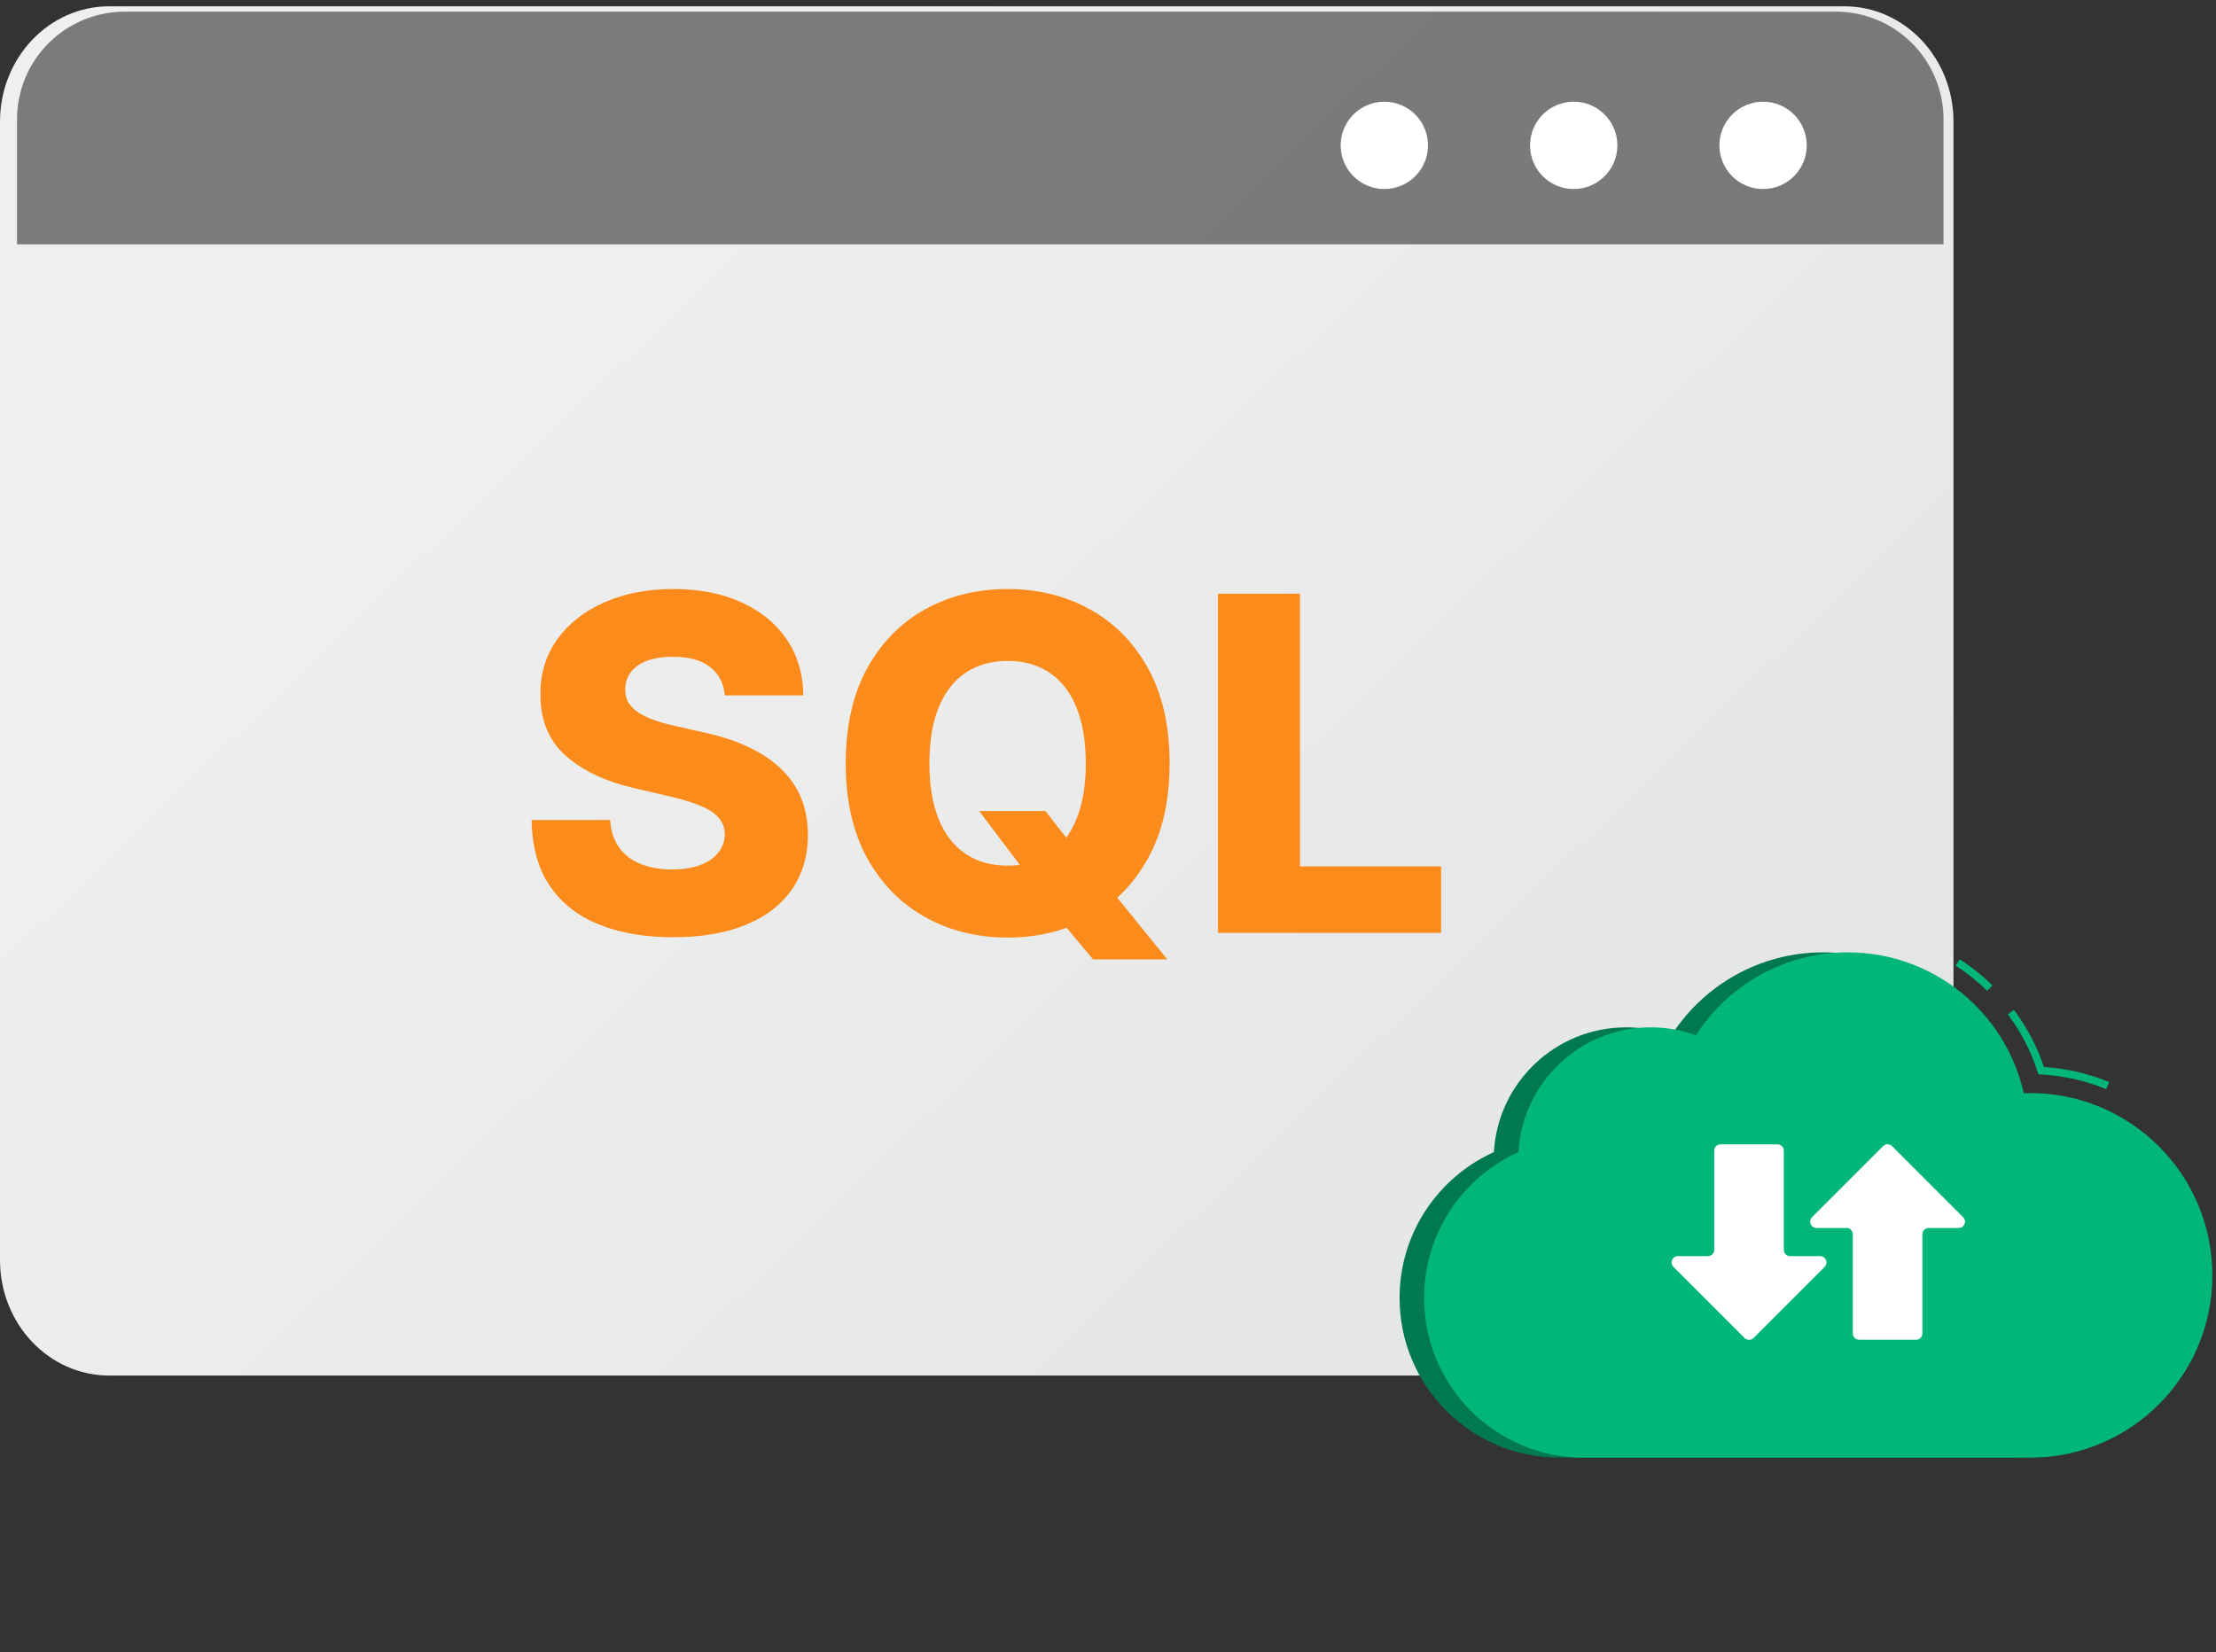
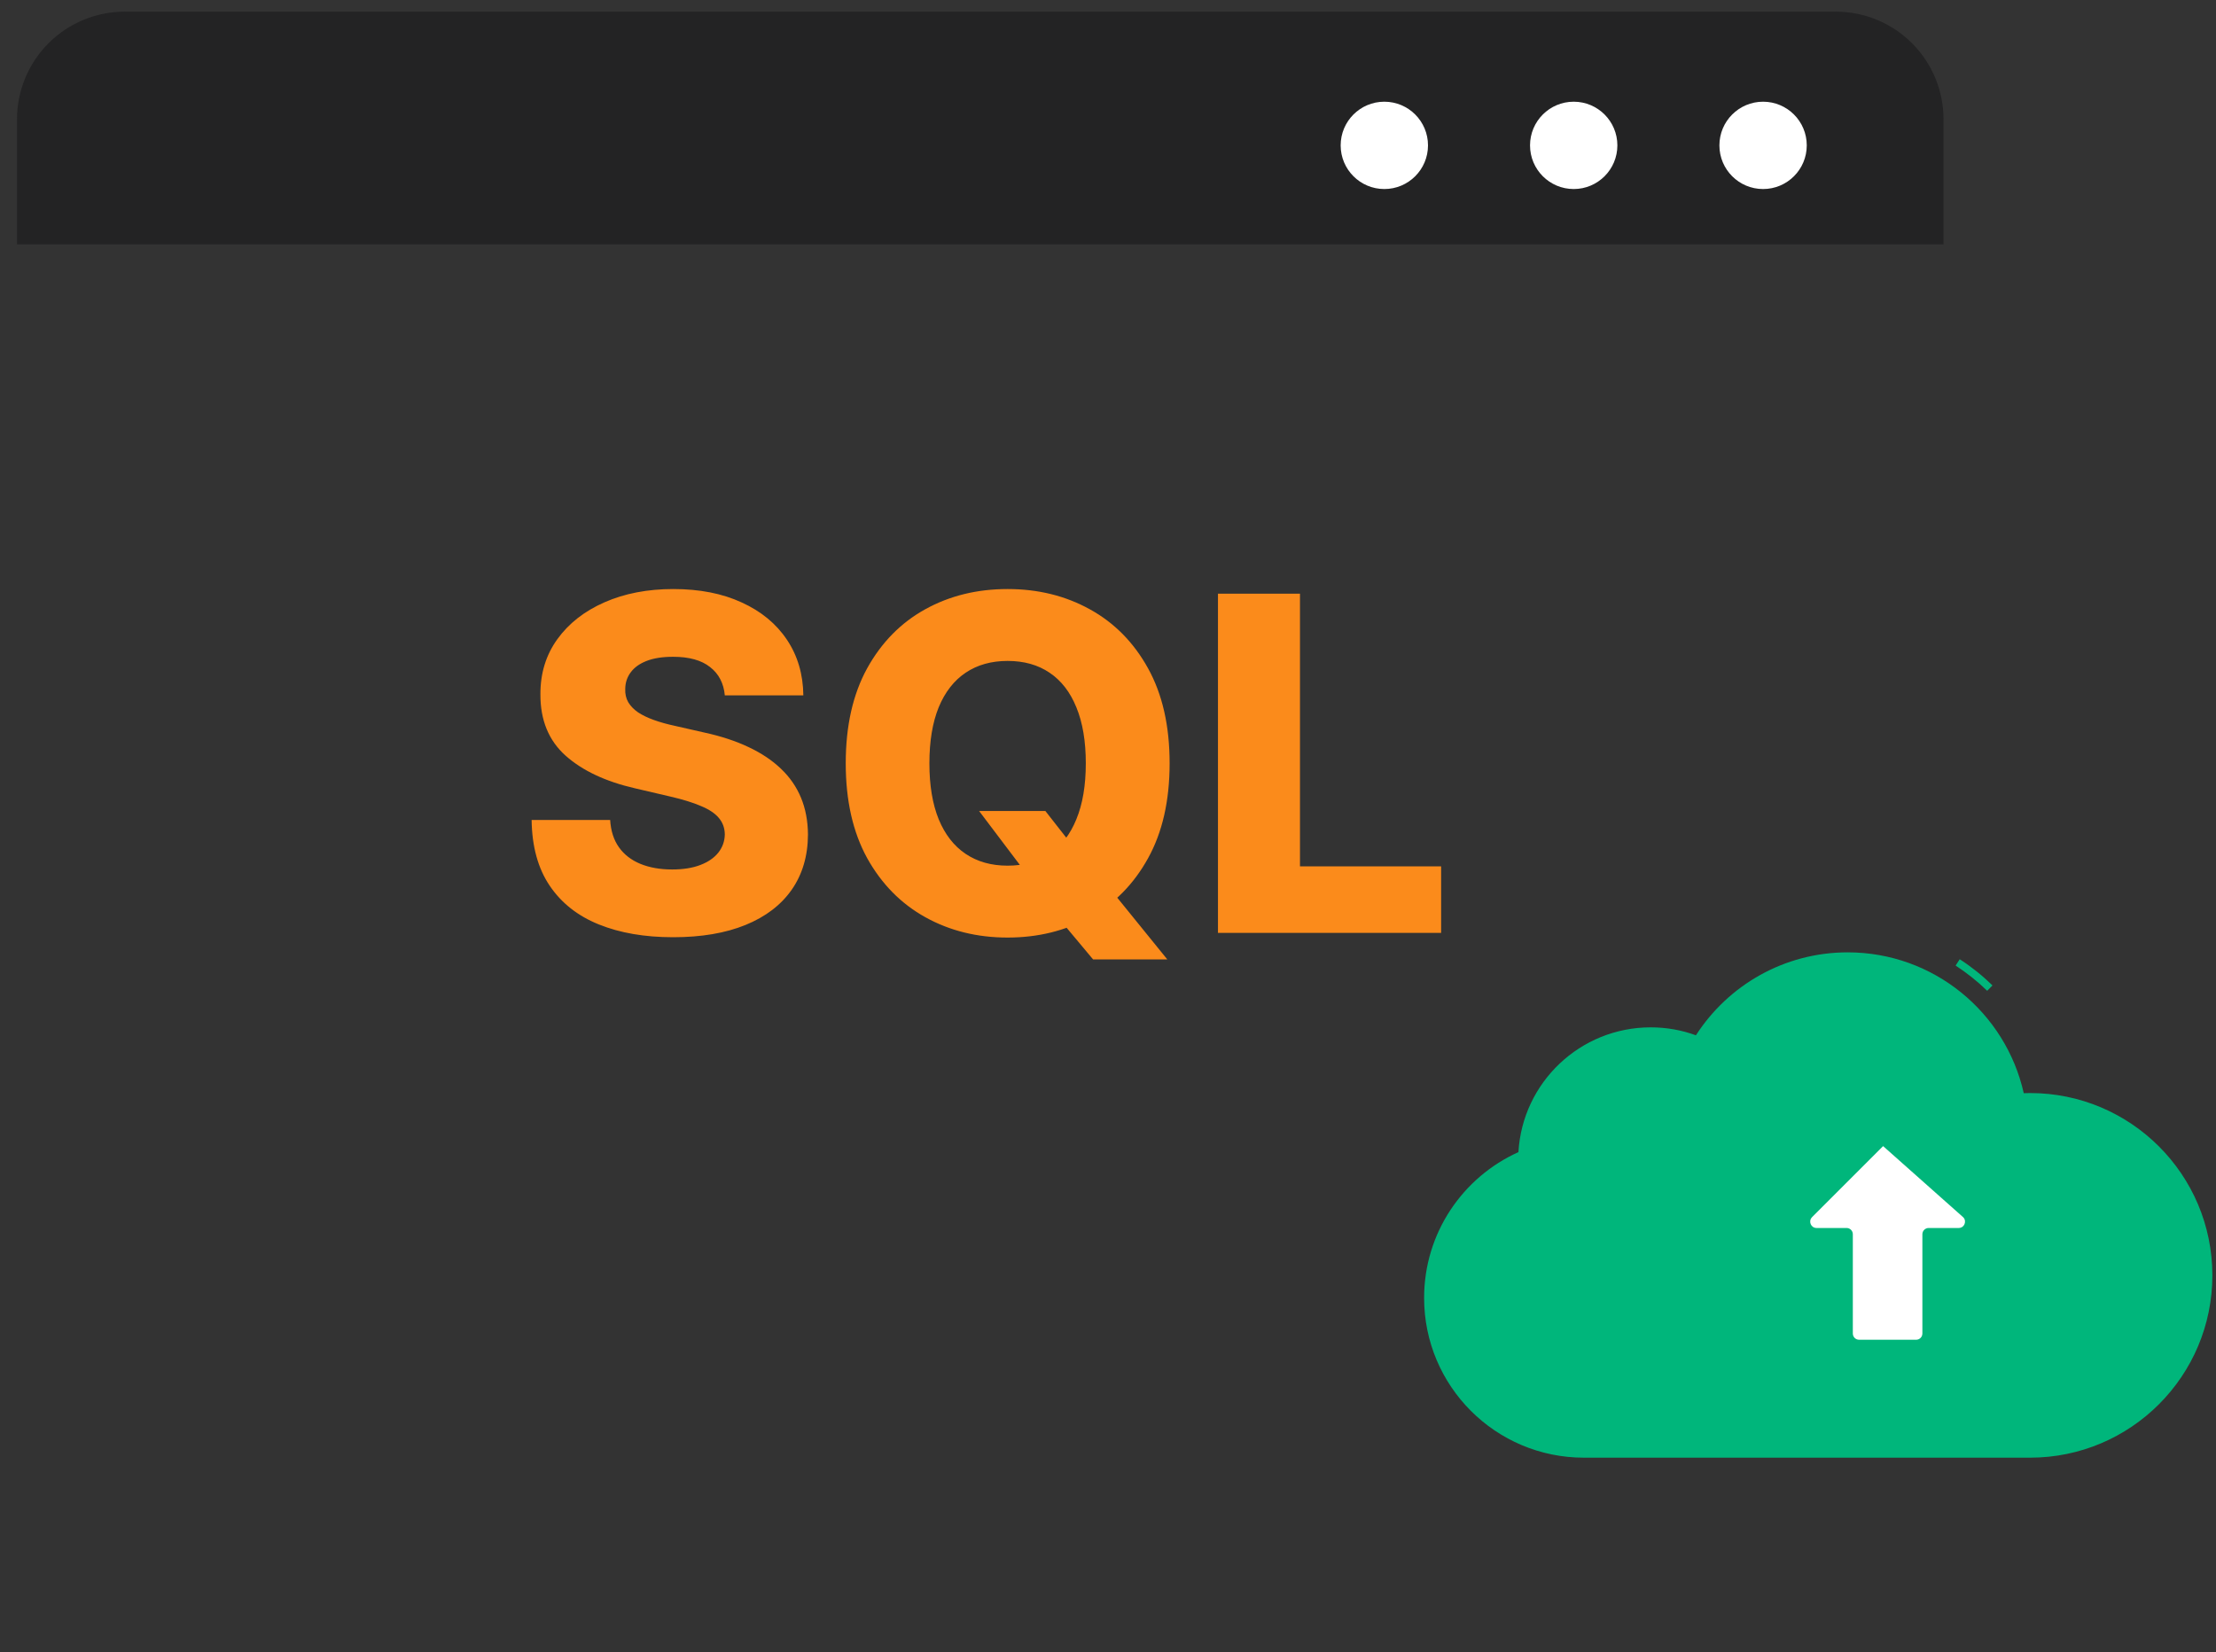
<svg xmlns="http://www.w3.org/2000/svg" width="114" height="85" viewBox="0 0 114 85" fill="none">
  <rect x="0" y="0" width="114" height="85" fill="#333333" stroke="none" />
  <g clip-path="url(#clip0_1516_10827)">
-     <path d="M100.495 6.258V64.839C100.495 68.114 97.978 70.775 94.88 70.775H5.615C2.516 70.775 0 68.114 0 64.839V6.258C0 2.983 2.515 0.324 5.615 0.324H94.881C97.978 0.324 100.495 2.983 100.495 6.258Z" fill="url(#paint0_linear_1516_10827)" />
    <path opacity="0.66" d="M99.983 6.136V12.569H0.875V6.136C0.876 4.668 1.46 3.26 2.498 2.222C3.536 1.184 4.944 0.601 6.412 0.6H94.446C95.914 0.601 97.322 1.184 98.36 2.222C99.398 3.26 99.982 4.668 99.983 6.136Z" fill="#161617" fill-opacity="0.8" />
    <path d="M71.216 9.726C72.456 9.726 73.462 8.721 73.462 7.48C73.462 6.239 72.456 5.233 71.216 5.233C69.975 5.233 68.969 6.239 68.969 7.48C68.969 8.721 69.975 9.726 71.216 9.726Z" fill="white" />
    <path d="M80.958 9.726C82.198 9.726 83.204 8.721 83.204 7.48C83.204 6.239 82.198 5.233 80.958 5.233C79.717 5.233 78.711 6.239 78.711 7.48C78.711 8.721 79.717 9.726 80.958 9.726Z" fill="white" />
    <path d="M90.7 9.726C91.941 9.726 92.947 8.721 92.947 7.48C92.947 6.239 91.941 5.233 90.7 5.233C89.459 5.233 88.453 6.239 88.453 7.48C88.453 8.721 89.459 9.726 90.7 9.726Z" fill="white" />
    <path d="M37.287 35.778C37.23 35.153 36.977 34.668 36.528 34.321C36.085 33.969 35.452 33.793 34.628 33.793C34.082 33.793 33.628 33.864 33.264 34.006C32.901 34.148 32.628 34.344 32.446 34.594C32.264 34.838 32.17 35.119 32.165 35.438C32.153 35.699 32.205 35.929 32.318 36.128C32.438 36.327 32.608 36.503 32.83 36.656C33.057 36.804 33.33 36.935 33.648 37.048C33.966 37.162 34.324 37.261 34.722 37.347L36.222 37.688C37.085 37.875 37.847 38.125 38.506 38.438C39.17 38.75 39.727 39.122 40.176 39.554C40.631 39.986 40.974 40.483 41.207 41.045C41.44 41.608 41.56 42.239 41.565 42.938C41.56 44.04 41.281 44.986 40.73 45.776C40.179 46.565 39.386 47.17 38.352 47.591C37.324 48.011 36.082 48.222 34.628 48.222C33.168 48.222 31.895 48.003 30.81 47.565C29.724 47.128 28.881 46.463 28.278 45.571C27.676 44.679 27.366 43.551 27.349 42.188H31.389C31.423 42.75 31.574 43.219 31.841 43.594C32.108 43.969 32.474 44.253 32.94 44.446C33.412 44.639 33.957 44.736 34.577 44.736C35.145 44.736 35.628 44.659 36.026 44.506C36.429 44.352 36.739 44.139 36.955 43.867C37.17 43.594 37.281 43.281 37.287 42.929C37.281 42.599 37.179 42.318 36.98 42.085C36.781 41.847 36.474 41.642 36.06 41.472C35.651 41.295 35.128 41.133 34.492 40.986L32.668 40.56C31.156 40.213 29.966 39.653 29.097 38.881C28.227 38.102 27.796 37.051 27.801 35.727C27.796 34.648 28.085 33.702 28.671 32.889C29.256 32.077 30.065 31.443 31.099 30.989C32.133 30.534 33.312 30.307 34.636 30.307C35.989 30.307 37.162 30.537 38.156 30.997C39.156 31.452 39.932 32.091 40.483 32.915C41.034 33.739 41.315 34.693 41.327 35.778H37.287ZM50.369 41.727H53.778L55.227 43.577L57.128 45.758L60.051 49.364H56.233L54.188 46.918L52.977 45.179L50.369 41.727ZM60.17 39.273C60.17 41.193 59.801 42.821 59.062 44.156C58.324 45.492 57.324 46.506 56.062 47.199C54.807 47.892 53.398 48.239 51.835 48.239C50.267 48.239 48.855 47.889 47.599 47.19C46.344 46.492 45.347 45.477 44.608 44.148C43.875 42.812 43.508 41.188 43.508 39.273C43.508 37.352 43.875 35.724 44.608 34.389C45.347 33.054 46.344 32.04 47.599 31.347C48.855 30.653 50.267 30.307 51.835 30.307C53.398 30.307 54.807 30.653 56.062 31.347C57.324 32.04 58.324 33.054 59.062 34.389C59.801 35.724 60.17 37.352 60.17 39.273ZM55.858 39.273C55.858 38.136 55.696 37.176 55.372 36.392C55.054 35.608 54.594 35.014 53.992 34.611C53.395 34.207 52.676 34.006 51.835 34.006C51 34.006 50.281 34.207 49.679 34.611C49.077 35.014 48.614 35.608 48.29 36.392C47.972 37.176 47.812 38.136 47.812 39.273C47.812 40.409 47.972 41.369 48.29 42.153C48.614 42.938 49.077 43.531 49.679 43.935C50.281 44.338 51 44.54 51.835 44.54C52.676 44.54 53.395 44.338 53.992 43.935C54.594 43.531 55.054 42.938 55.372 42.153C55.696 41.369 55.858 40.409 55.858 39.273ZM62.657 48V30.546H66.876V44.574H74.137V48H62.657Z" fill="#FB8B1B" />
  </g>
-   <path d="M76.852 59.284C77.054 55.702 80.025 52.859 83.659 52.859C84.476 52.859 85.259 53.003 85.983 53.268C87.634 50.702 90.516 49 93.791 49C98.218 49 101.921 52.1 102.848 56.247C102.957 56.247 103.062 56.239 103.171 56.239C108.354 56.239 112.552 60.441 112.552 65.619C112.552 70.798 108.35 75 103.171 75H80.22C75.68 75 72 71.32 72 66.78C72 63.443 73.99 60.569 76.848 59.28L76.852 59.284Z" fill="#007952" />
  <path d="M102.229 50.978L102.501 50.702C101.987 50.199 101.419 49.744 100.815 49.354L100.605 49.681C101.185 50.059 101.734 50.495 102.233 50.982L102.229 50.978Z" fill="#00B67B" />
-   <path d="M108.354 56.032L108.502 55.674C107.431 55.234 106.306 54.973 105.149 54.899C104.795 53.844 104.273 52.855 103.603 51.956L103.292 52.189C103.965 53.089 104.479 54.086 104.822 55.149L104.865 55.277L104.997 55.285C106.158 55.347 107.287 55.6 108.358 56.04L108.354 56.032Z" fill="#00B67B" />
  <path d="M78.114 59.284C78.316 55.702 81.287 52.859 84.92 52.859C85.738 52.859 86.521 53.003 87.245 53.268C88.896 50.702 91.778 49 95.052 49C99.48 49 103.183 52.1 104.11 56.247C104.219 56.247 104.324 56.239 104.433 56.239C109.616 56.239 113.813 60.441 113.813 65.619C113.813 70.798 109.612 75 104.433 75H81.482C76.942 75 73.262 71.32 73.262 66.78C73.262 63.443 75.251 60.569 78.11 59.28L78.114 59.284Z" fill="#00B67B" />
-   <path d="M93.214 62.629L96.874 58.969C97.003 58.844 97.206 58.844 97.334 58.969L100.994 62.629C101.197 62.831 101.053 63.182 100.765 63.182H99.219C99.04 63.182 98.895 63.326 98.895 63.505V68.61C98.895 68.789 98.751 68.933 98.572 68.933H95.64C95.461 68.933 95.317 68.789 95.317 68.61V63.505C95.317 63.326 95.173 63.182 94.994 63.182H93.448C93.16 63.182 93.016 62.831 93.218 62.629H93.214Z" fill="white" />
-   <path d="M93.868 65.183L90.208 68.844C90.079 68.968 89.877 68.968 89.749 68.844L86.088 65.183C85.886 64.981 86.03 64.63 86.318 64.63H87.864C88.043 64.63 88.187 64.487 88.187 64.307V59.202C88.187 59.023 88.331 58.879 88.51 58.879H91.442C91.621 58.879 91.766 59.023 91.766 59.202V64.307C91.766 64.487 91.91 64.63 92.089 64.63H93.635C93.923 64.63 94.067 64.981 93.864 65.183H93.868Z" fill="white" />
+   <path d="M93.214 62.629L96.874 58.969L100.994 62.629C101.197 62.831 101.053 63.182 100.765 63.182H99.219C99.04 63.182 98.895 63.326 98.895 63.505V68.61C98.895 68.789 98.751 68.933 98.572 68.933H95.64C95.461 68.933 95.317 68.789 95.317 68.61V63.505C95.317 63.326 95.173 63.182 94.994 63.182H93.448C93.16 63.182 93.016 62.831 93.218 62.629H93.214Z" fill="white" />
  <defs>
    <linearGradient id="paint0_linear_1516_10827" x1="108.588" y1="94.729" x2="30.9" y2="14.09" gradientUnits="userSpaceOnUse">
      <stop stop-color="#DEE1E2" />
      <stop offset="1" stop-color="#EFEFEF" />
    </linearGradient>
    <clipPath id="clip0_1516_10827">
      <rect width="101" height="71" fill="white" />
    </clipPath>
  </defs>
</svg>